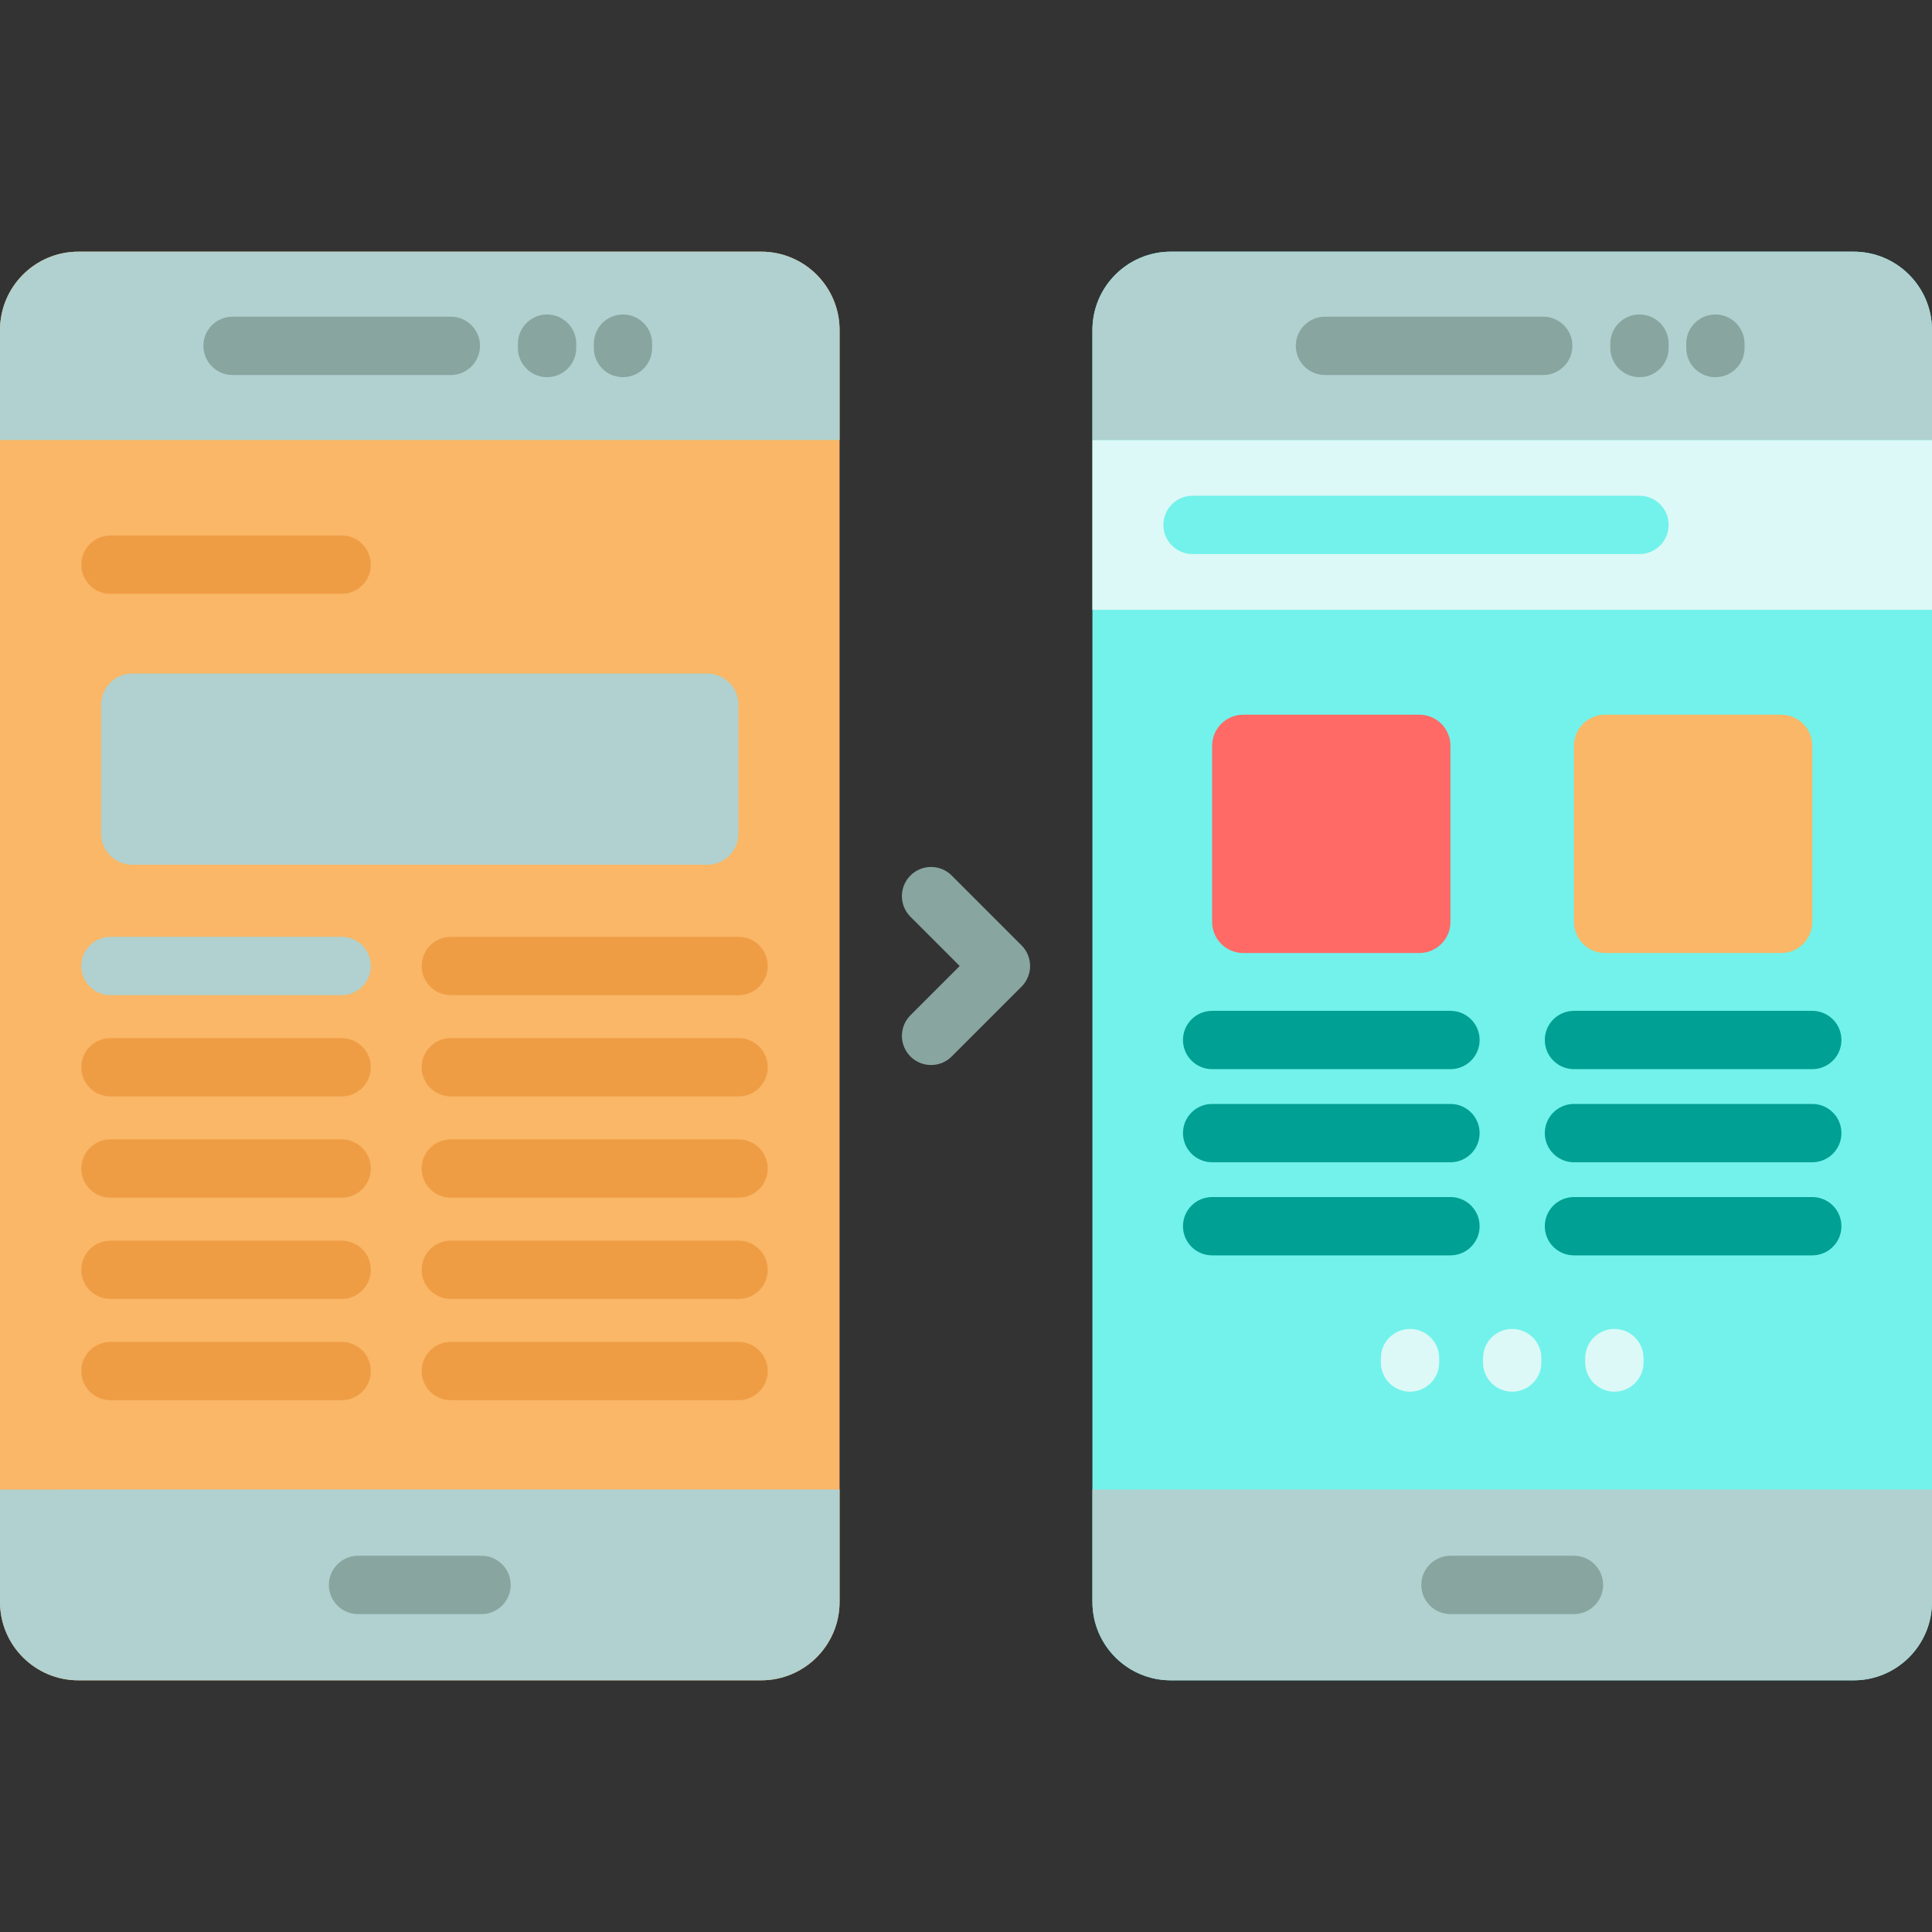
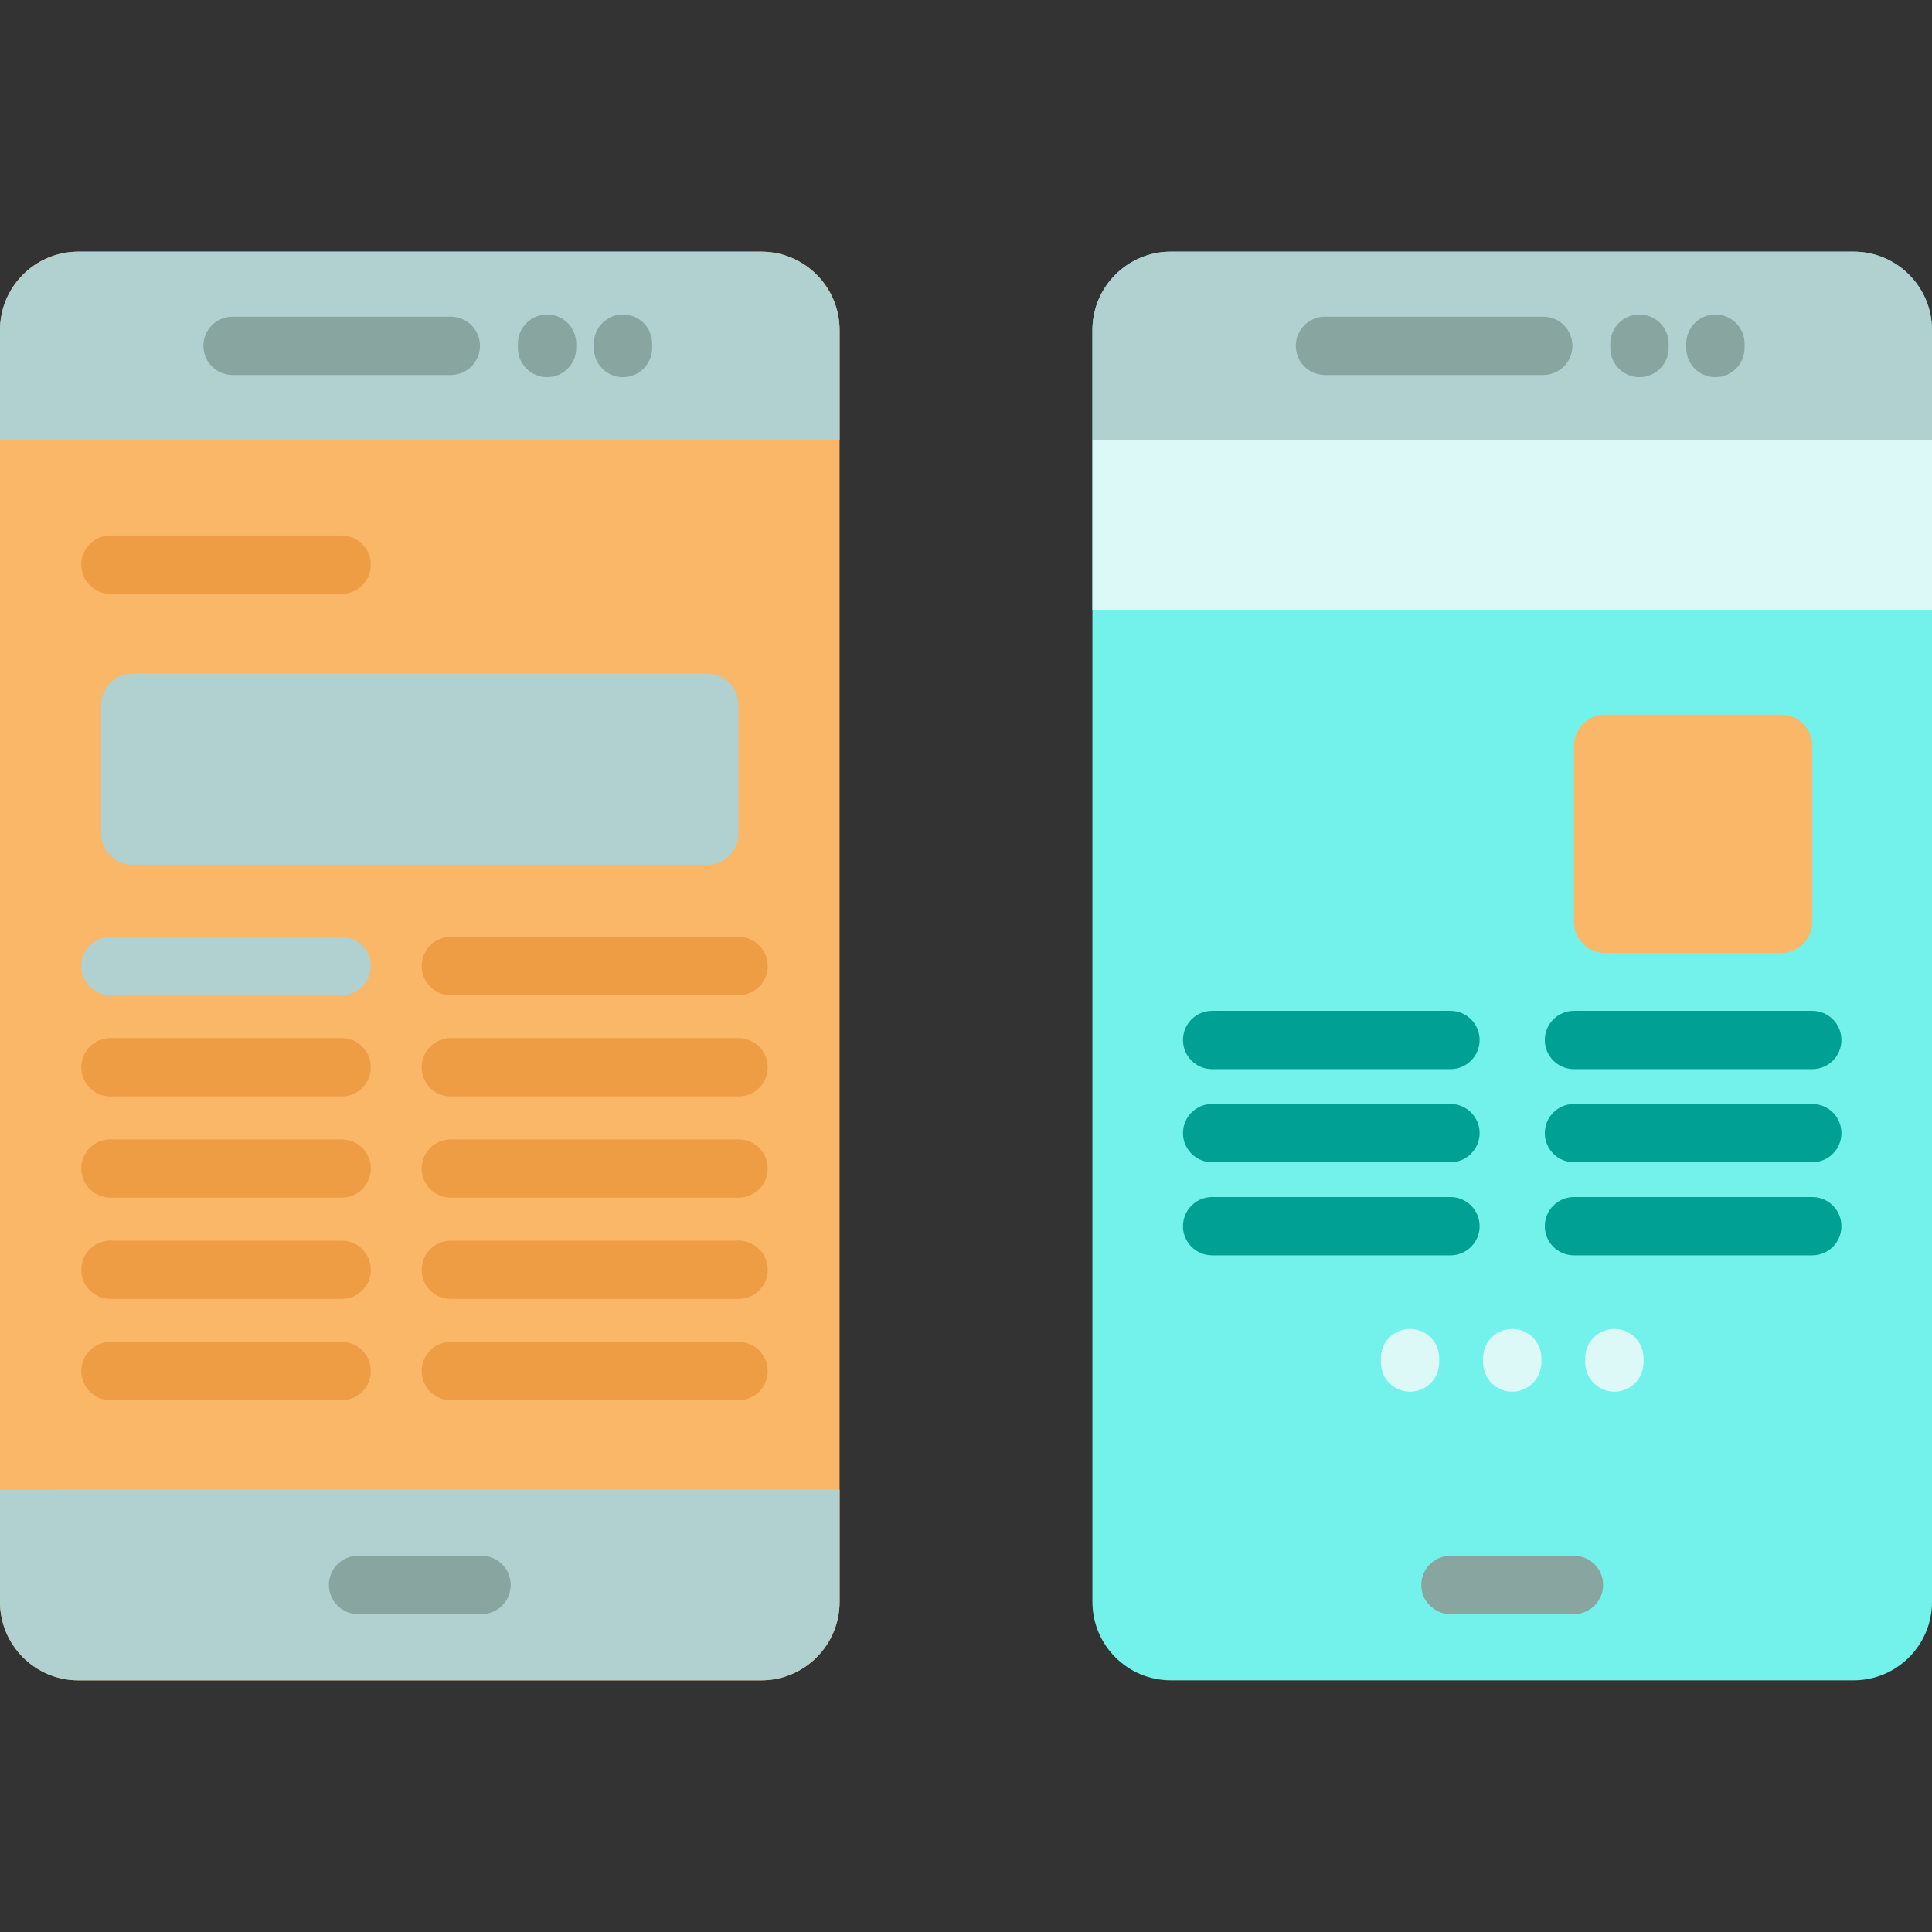
<svg xmlns="http://www.w3.org/2000/svg" version="1.1" id="Capa_1" x="0px" y="0px" viewBox="0 0 512 512" style="enable-background:new 0 0 512 512;" xml:space="preserve">
  <rect x="0" y="0" width="512" height="512" fill="#333333" stroke="none" />
-   <path style="fill:#72F2EB;" d="M512,87.481v337.038c0,11.483-9.311,20.786-20.786,20.786H310.289  c-11.483,0-20.786-9.304-20.786-20.786V87.481c0-11.483,9.304-20.786,20.786-20.786h180.925C502.689,66.695,512,75.998,512,87.481z" />
+   <path style="fill:#72F2EB;" d="M512,87.481v337.038c0,11.483-9.311,20.786-20.786,20.786H310.289  c-11.483,0-20.786-9.304-20.786-20.786V87.481c0-11.483,9.304-20.786,20.786-20.786h180.925C502.689,66.695,512,75.998,512,87.481" />
  <rect x="289.5" y="116.61" style="fill:#DCF9F7;" width="222.5" height="45" />
  <g>
    <path style="fill:#B0D1CF;" d="M512,87.481v29.124H289.503V87.481c0-11.483,9.304-20.786,20.786-20.786h180.925   C502.689,66.695,512,75.998,512,87.481z" />
-     <path style="fill:#B0D1CF;" d="M512,394.738v29.781c0,11.483-9.311,20.786-20.786,20.786H310.289   c-11.483,0-20.786-9.304-20.786-20.786v-29.781H512z" />
  </g>
  <g>
    <path style="fill:#88A5A0;" d="M408.974,99.376h-57.845c-4.268,0-7.726-3.459-7.726-7.726c0-4.268,3.459-7.726,7.726-7.726h57.845   c4.268,0,7.726,3.459,7.726,7.726C416.7,95.918,413.241,99.376,408.974,99.376z" />
    <path style="fill:#88A5A0;" d="M454.597,99.955c-4.268,0-7.726-3.459-7.726-7.726v-1.157c0-4.268,3.459-7.726,7.726-7.726   s7.726,3.459,7.726,7.726v1.157C462.323,96.496,458.864,99.955,454.597,99.955z" />
    <path style="fill:#88A5A0;" d="M434.482,99.955c-4.268,0-7.726-3.459-7.726-7.726v-1.157c0-4.268,3.459-7.726,7.726-7.726   s7.726,3.459,7.726,7.726v1.157C442.208,96.496,438.75,99.955,434.482,99.955z" />
    <path style="fill:#88A5A0;" d="M417.116,427.749h-32.728c-4.268,0-7.726-3.459-7.726-7.726c0-4.267,3.459-7.726,7.726-7.726h32.728   c4.268,0,7.726,3.459,7.726,7.726C424.842,424.29,421.383,427.749,417.116,427.749z" />
  </g>
  <path style="fill:#F9B767;" d="M222.497,87.481v337.038c0,11.483-9.311,20.786-20.786,20.786H20.786  C9.304,445.305,0,436.002,0,424.519V87.481c0-11.483,9.304-20.786,20.786-20.786h180.925  C213.186,66.695,222.497,75.998,222.497,87.481z" />
  <g>
    <path style="fill:#B0D1CF;" d="M222.497,87.481v29.124H0V87.481c0-11.483,9.304-20.786,20.786-20.786h180.925   C213.186,66.695,222.497,75.998,222.497,87.481z" />
    <path style="fill:#B0D1CF;" d="M222.497,394.738v29.781c0,11.483-9.311,20.786-20.786,20.786H20.786   C9.304,445.305,0,436.002,0,424.519v-29.781H222.497z" />
  </g>
  <g>
    <path style="fill:#88A5A0;" d="M119.471,99.376H61.626c-4.267,0-7.726-3.459-7.726-7.726c0-4.268,3.459-7.726,7.726-7.726h57.845   c4.267,0,7.726,3.459,7.726,7.726C127.197,95.918,123.738,99.376,119.471,99.376z" />
    <path style="fill:#88A5A0;" d="M165.094,99.955c-4.267,0-7.726-3.459-7.726-7.726v-1.157c0-4.268,3.459-7.726,7.726-7.726   s7.726,3.459,7.726,7.726v1.157C172.82,96.496,169.361,99.955,165.094,99.955z" />
    <path style="fill:#88A5A0;" d="M144.979,99.955c-4.267,0-7.726-3.459-7.726-7.726v-1.157c0-4.268,3.459-7.726,7.726-7.726   s7.726,3.459,7.726,7.726v1.157C152.706,96.496,149.246,99.955,144.979,99.955z" />
    <path style="fill:#88A5A0;" d="M127.613,427.749H94.884c-4.267,0-7.726-3.459-7.726-7.726c0-4.267,3.459-7.726,7.726-7.726h32.729   c4.267,0,7.726,3.459,7.726,7.726C135.339,424.29,131.88,427.749,127.613,427.749z" />
  </g>
  <g>
    <path style="fill:#B0D1CF;" d="M187.456,229.164H35.042c-4.552,0-8.241-3.69-8.241-8.241v-34.186c0-4.552,3.69-8.241,8.241-8.241   h152.414c4.552,0,8.241,3.69,8.241,8.241v34.186C195.697,225.474,192.007,229.164,187.456,229.164z" />
    <path style="fill:#B0D1CF;" d="M90.548,263.726H29.264c-4.267,0-7.726-3.459-7.726-7.726c0-4.267,3.459-7.726,7.726-7.726h61.285   c4.267,0,7.726,3.459,7.726,7.726C98.275,260.267,94.815,263.726,90.548,263.726z" />
  </g>
  <g>
    <path style="fill:#EF9D45;" d="M90.548,290.562H29.264c-4.267,0-7.726-3.459-7.726-7.726c0-4.268,3.459-7.726,7.726-7.726h61.285   c4.267,0,7.726,3.459,7.726,7.726C98.275,287.104,94.815,290.562,90.548,290.562z" />
    <path style="fill:#EF9D45;" d="M90.548,317.398H29.264c-4.267,0-7.726-3.459-7.726-7.726c0-4.267,3.459-7.726,7.726-7.726h61.285   c4.267,0,7.726,3.459,7.726,7.726C98.275,313.939,94.815,317.398,90.548,317.398z" />
    <path style="fill:#EF9D45;" d="M90.548,344.235H29.264c-4.267,0-7.726-3.459-7.726-7.726c0-4.267,3.459-7.726,7.726-7.726h61.285   c4.267,0,7.726,3.459,7.726,7.726C98.275,340.776,94.815,344.235,90.548,344.235z" />
    <path style="fill:#EF9D45;" d="M90.548,371.071H29.264c-4.267,0-7.726-3.459-7.726-7.726c0-4.267,3.459-7.726,7.726-7.726h61.285   c4.267,0,7.726,3.459,7.726,7.726C98.275,367.612,94.815,371.071,90.548,371.071z" />
    <path style="fill:#EF9D45;" d="M90.548,157.368H29.264c-4.267,0-7.726-3.459-7.726-7.726c0-4.268,3.459-7.726,7.726-7.726h61.285   c4.267,0,7.726,3.459,7.726,7.726C98.275,153.909,94.815,157.368,90.548,157.368z" />
    <path style="fill:#EF9D45;" d="M195.736,263.726H119.47c-4.267,0-7.726-3.459-7.726-7.726c0-4.267,3.459-7.726,7.726-7.726h76.266   c4.267,0,7.726,3.459,7.726,7.726C203.462,260.267,200.004,263.726,195.736,263.726z" />
    <path style="fill:#EF9D45;" d="M195.736,290.562H119.47c-4.267,0-7.726-3.459-7.726-7.726c0-4.268,3.459-7.726,7.726-7.726h76.266   c4.267,0,7.726,3.459,7.726,7.726C203.463,287.104,200.004,290.562,195.736,290.562z" />
    <path style="fill:#EF9D45;" d="M195.736,317.398H119.47c-4.267,0-7.726-3.459-7.726-7.726c0-4.267,3.459-7.726,7.726-7.726h76.266   c4.267,0,7.726,3.459,7.726,7.726C203.462,313.939,200.004,317.398,195.736,317.398z" />
    <path style="fill:#EF9D45;" d="M195.736,344.235H119.47c-4.267,0-7.726-3.459-7.726-7.726c0-4.267,3.459-7.726,7.726-7.726h76.266   c4.267,0,7.726,3.459,7.726,7.726C203.462,340.776,200.004,344.235,195.736,344.235z" />
    <path style="fill:#EF9D45;" d="M195.736,371.071H119.47c-4.267,0-7.726-3.459-7.726-7.726c0-4.267,3.459-7.726,7.726-7.726h76.266   c4.267,0,7.726,3.459,7.726,7.726C203.462,367.612,200.004,371.071,195.736,371.071z" />
  </g>
-   <path style="fill:#72F2EB;" d="M434.482,146.831H316.037c-4.268,0-7.726-3.459-7.726-7.726s3.459-7.726,7.726-7.726h118.445  c4.268,0,7.726,3.459,7.726,7.726S438.75,146.831,434.482,146.831z" />
-   <path style="fill:#FF6A66;" d="M376.145,252.561H329.47c-4.552,0-8.241-3.69-8.241-8.241v-46.675c0-4.552,3.69-8.241,8.241-8.241  h46.675c4.552,0,8.241,3.69,8.241,8.241v46.675C384.387,248.871,380.697,252.561,376.145,252.561z" />
  <path style="fill:#F9B767;" d="M472.032,252.561h-46.675c-4.552,0-8.241-3.69-8.241-8.241v-46.675c0-4.552,3.69-8.241,8.241-8.241  h46.675c4.552,0,8.241,3.69,8.241,8.241v46.675C480.274,248.871,476.584,252.561,472.032,252.561z" />
  <g>
    <path style="fill:#00A094;" d="M384.387,283.337h-63.158c-4.268,0-7.726-3.459-7.726-7.726c0-4.267,3.459-7.726,7.726-7.726h63.158   c4.268,0,7.726,3.459,7.726,7.726C392.113,279.878,388.655,283.337,384.387,283.337z" />
    <path style="fill:#00A094;" d="M384.387,308.01h-63.158c-4.268,0-7.726-3.459-7.726-7.726c0-4.267,3.459-7.726,7.726-7.726h63.158   c4.268,0,7.726,3.459,7.726,7.726C392.113,304.551,388.655,308.01,384.387,308.01z" />
    <path style="fill:#00A094;" d="M384.387,332.684h-63.158c-4.268,0-7.726-3.459-7.726-7.726c0-4.268,3.459-7.726,7.726-7.726h63.158   c4.268,0,7.726,3.459,7.726,7.726C392.114,329.225,388.655,332.684,384.387,332.684z" />
  </g>
  <g>
    <path style="fill:#DCF9F7;" d="M373.673,368.811c-4.268,0-7.726-3.459-7.726-7.726v-1.178c0-4.268,3.459-7.726,7.726-7.726   s7.726,3.459,7.726,7.726v1.178C381.399,365.352,377.941,368.811,373.673,368.811z" />
    <path style="fill:#DCF9F7;" d="M400.751,368.811c-4.268,0-7.726-3.459-7.726-7.726v-1.178c0-4.268,3.459-7.726,7.726-7.726   c4.268,0,7.726,3.459,7.726,7.726v1.178C408.478,365.352,405.019,368.811,400.751,368.811z" />
    <path style="fill:#DCF9F7;" d="M427.83,368.811c-4.268,0-7.726-3.459-7.726-7.726v-1.178c0-4.268,3.459-7.726,7.726-7.726   s7.726,3.459,7.726,7.726v1.178C435.556,365.352,432.098,368.811,427.83,368.811z" />
  </g>
  <g>
    <path style="fill:#00A094;" d="M480.274,283.337h-63.158c-4.268,0-7.726-3.459-7.726-7.726c0-4.267,3.459-7.726,7.726-7.726h63.158   c4.268,0,7.726,3.459,7.726,7.726C488,279.878,484.541,283.337,480.274,283.337z" />
    <path style="fill:#00A094;" d="M480.274,308.01h-63.158c-4.268,0-7.726-3.459-7.726-7.726c0-4.267,3.459-7.726,7.726-7.726h63.158   c4.268,0,7.726,3.459,7.726,7.726C488,304.551,484.541,308.01,480.274,308.01z" />
    <path style="fill:#00A094;" d="M480.274,332.684h-63.158c-4.268,0-7.726-3.459-7.726-7.726c0-4.268,3.459-7.726,7.726-7.726h63.158   c4.268,0,7.726,3.459,7.726,7.726C488,329.225,484.541,332.684,480.274,332.684z" />
  </g>
-   <path style="fill:#88A5A0;" d="M246.74,282.245c-1.977,0-3.955-0.755-5.463-2.263c-3.018-3.018-3.018-7.909,0-10.928L254.333,256  l-13.056-13.055c-3.018-3.018-3.018-7.909,0-10.928c3.017-3.016,7.909-3.016,10.927,0l18.52,18.519  c3.017,3.018,3.017,7.909,0,10.928l-18.52,18.519C250.695,281.491,248.718,282.245,246.74,282.245z" />
  <g>
</g>
  <g>
</g>
  <g>
</g>
  <g>
</g>
  <g>
</g>
  <g>
</g>
  <g>
</g>
  <g>
</g>
  <g>
</g>
  <g>
</g>
  <g>
</g>
  <g>
</g>
  <g>
</g>
  <g>
</g>
  <g>
</g>
</svg>